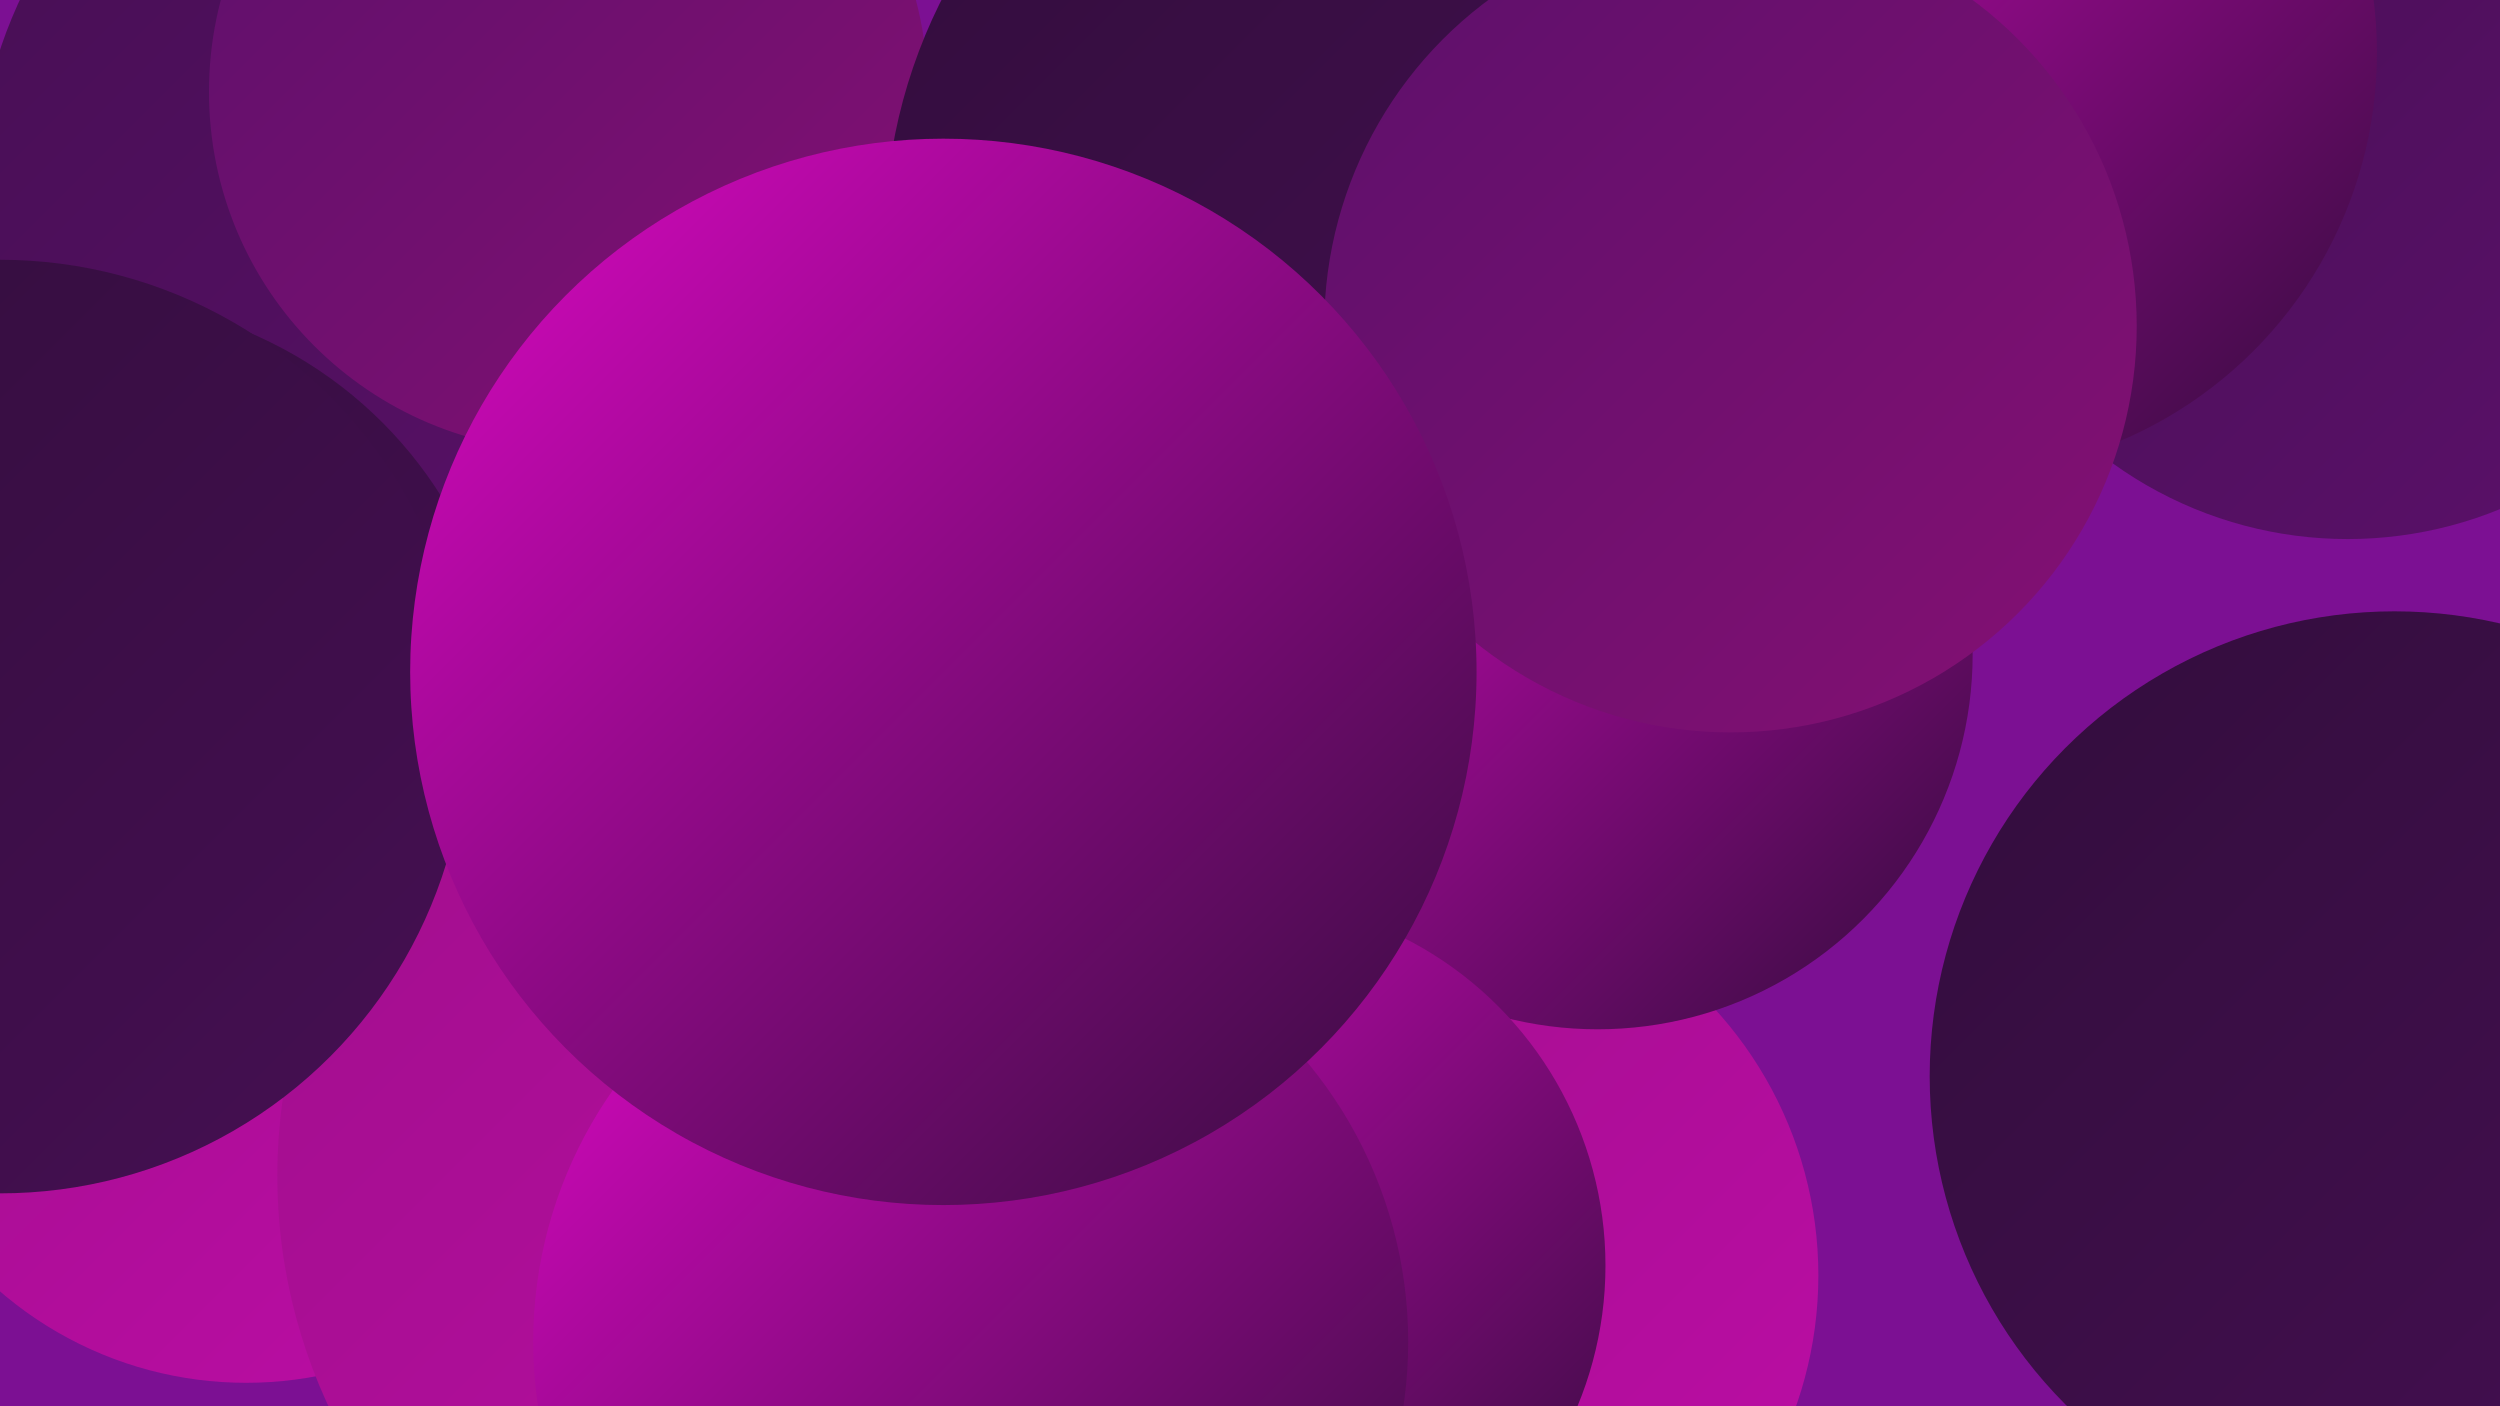
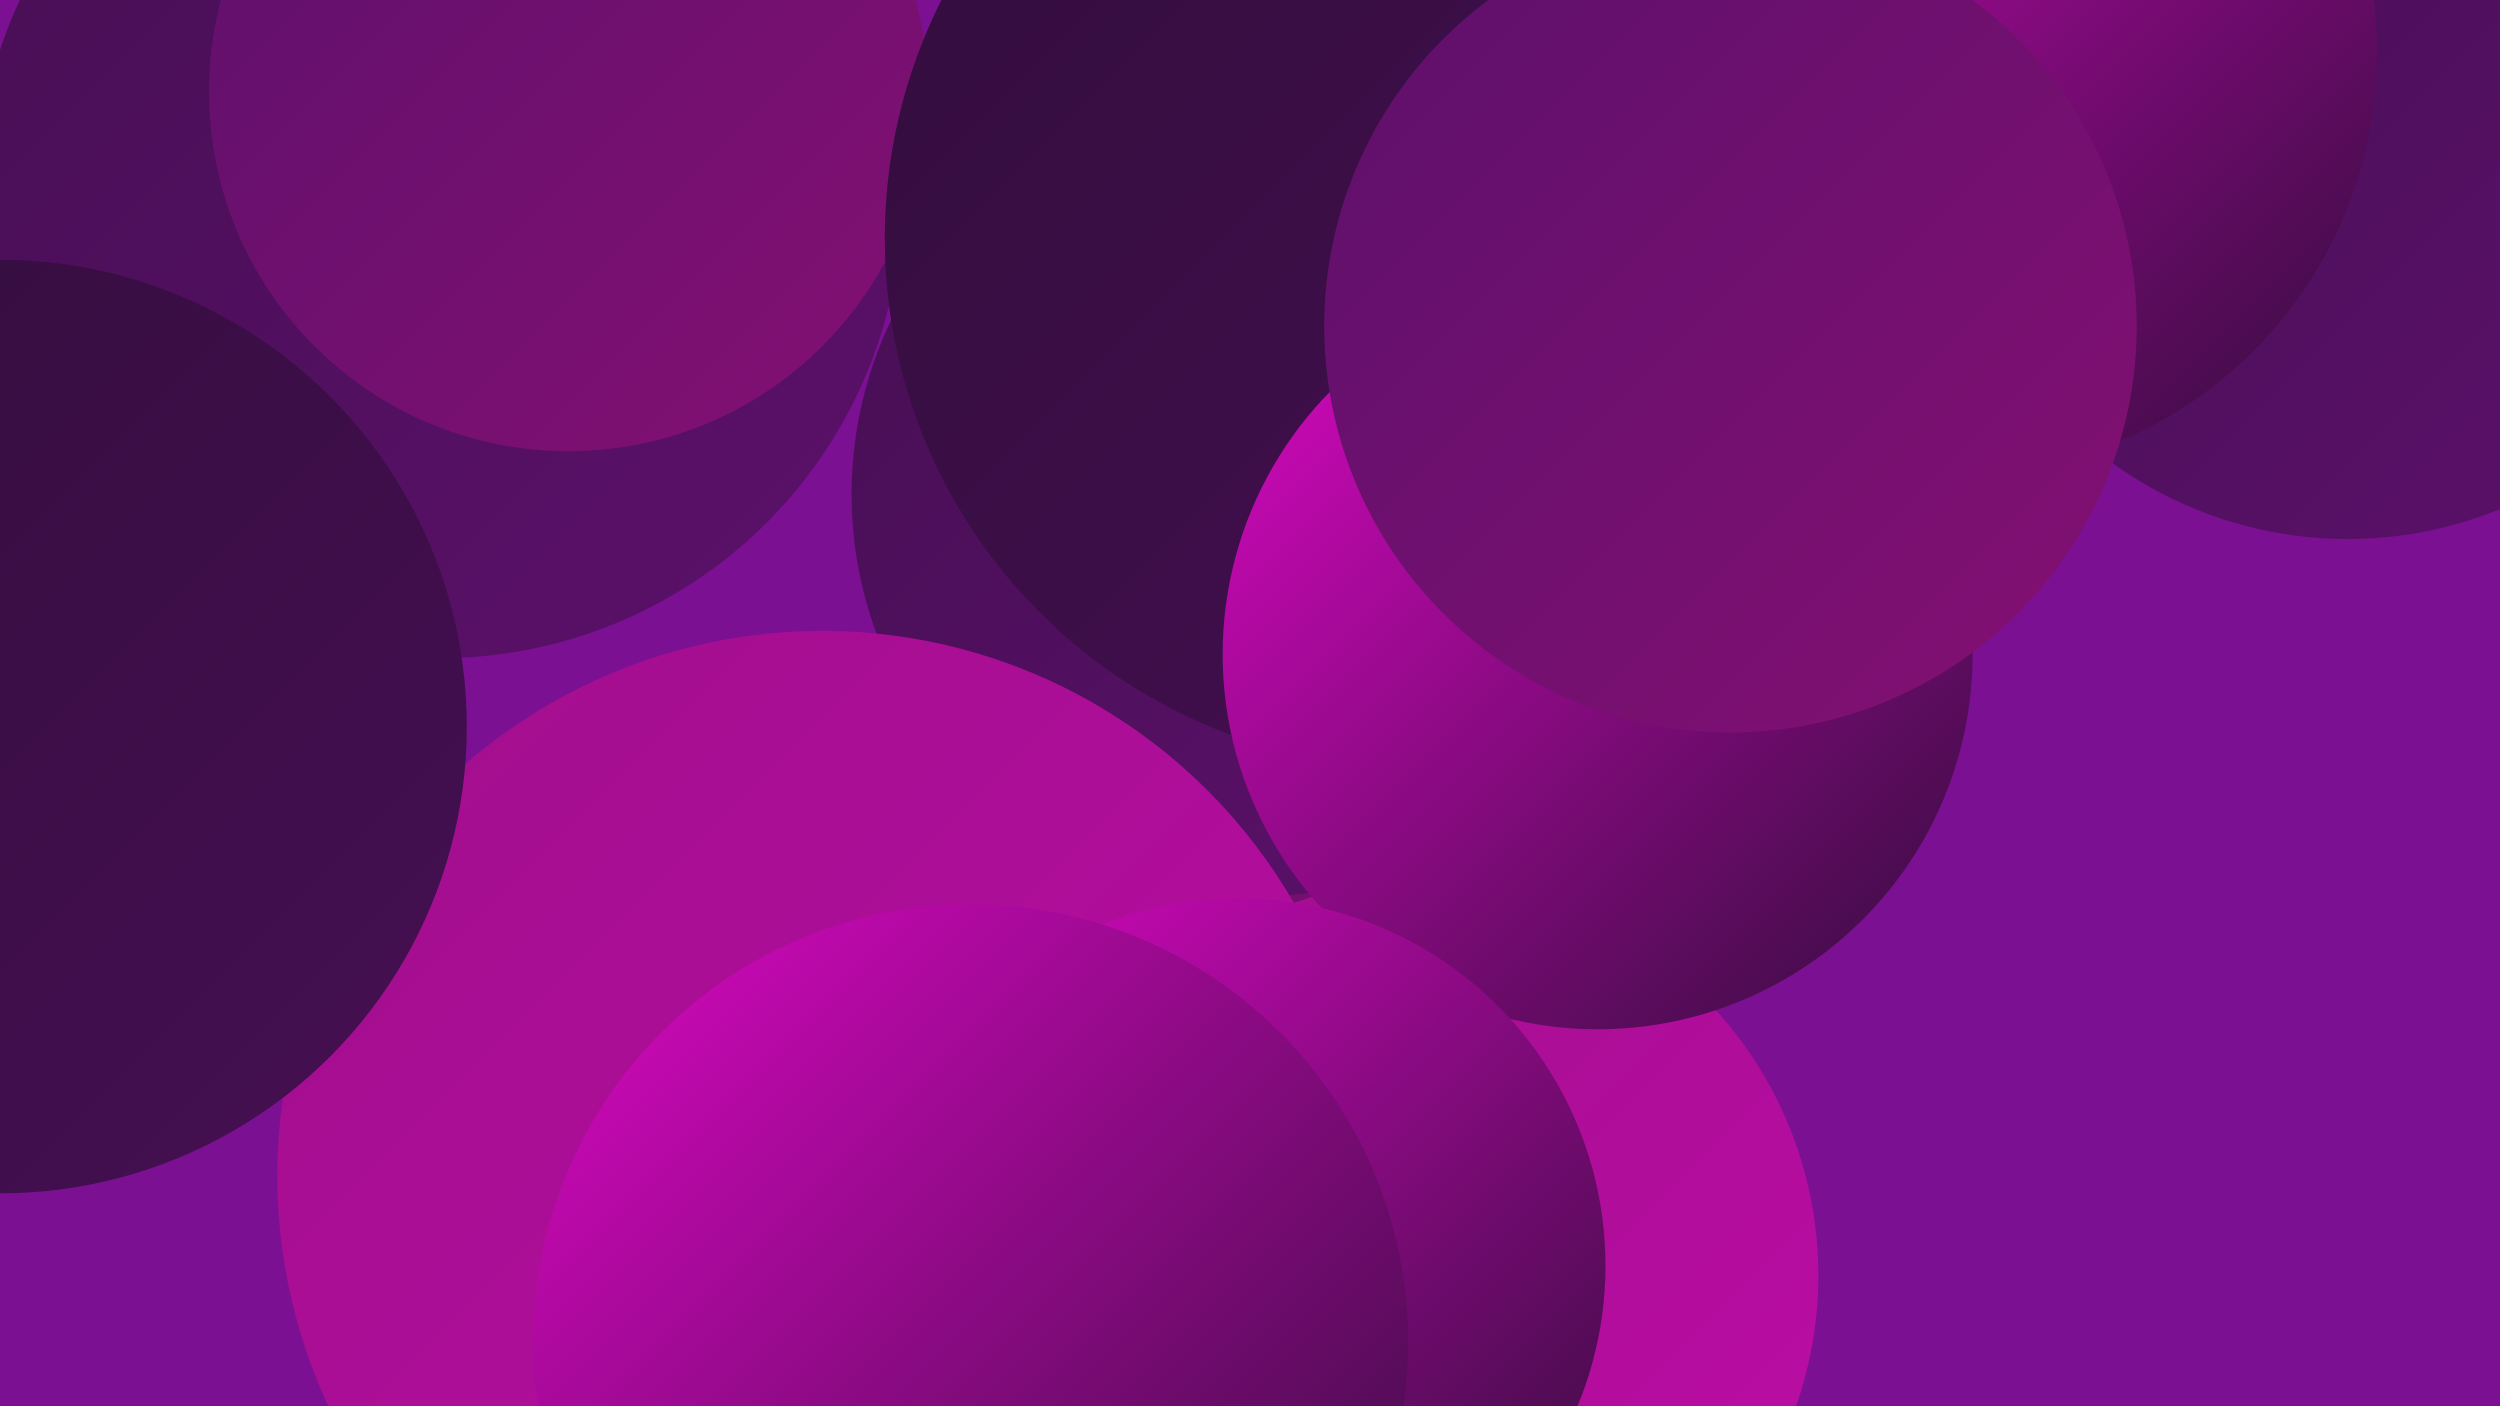
<svg xmlns="http://www.w3.org/2000/svg" width="1280" height="720">
  <defs>
    <linearGradient id="grad0" x1="0%" y1="0%" x2="100%" y2="100%">
      <stop offset="0%" style="stop-color:#320d3c;stop-opacity:1" />
      <stop offset="100%" style="stop-color:#460f53;stop-opacity:1" />
    </linearGradient>
    <linearGradient id="grad1" x1="0%" y1="0%" x2="100%" y2="100%">
      <stop offset="0%" style="stop-color:#460f53;stop-opacity:1" />
      <stop offset="100%" style="stop-color:#5c106b;stop-opacity:1" />
    </linearGradient>
    <linearGradient id="grad2" x1="0%" y1="0%" x2="100%" y2="100%">
      <stop offset="0%" style="stop-color:#5c106b;stop-opacity:1" />
      <stop offset="100%" style="stop-color:#851073;stop-opacity:1" />
    </linearGradient>
    <linearGradient id="grad3" x1="0%" y1="0%" x2="100%" y2="100%">
      <stop offset="0%" style="stop-color:#851073;stop-opacity:1" />
      <stop offset="100%" style="stop-color:#a00f8c;stop-opacity:1" />
    </linearGradient>
    <linearGradient id="grad4" x1="0%" y1="0%" x2="100%" y2="100%">
      <stop offset="0%" style="stop-color:#a00f8c;stop-opacity:1" />
      <stop offset="100%" style="stop-color:#bd0ca6;stop-opacity:1" />
    </linearGradient>
    <linearGradient id="grad5" x1="0%" y1="0%" x2="100%" y2="100%">
      <stop offset="0%" style="stop-color:#bd0ca6;stop-opacity:1" />
      <stop offset="100%" style="stop-color:#da08c2;stop-opacity:1" />
    </linearGradient>
    <linearGradient id="grad6" x1="0%" y1="0%" x2="100%" y2="100%">
      <stop offset="0%" style="stop-color:#da08c2;stop-opacity:1" />
      <stop offset="100%" style="stop-color:#320d3c;stop-opacity:1" />
    </linearGradient>
  </defs>
  <rect width="1280" height="720" fill="#7c1093" />
  <circle cx="397" cy="608" r="196" fill="url(#grad4)" />
-   <circle cx="126" cy="515" r="193" fill="url(#grad4)" />
-   <circle cx="1226" cy="551" r="238" fill="url(#grad0)" />
  <circle cx="225" cy="100" r="237" fill="url(#grad1)" />
  <circle cx="543" cy="538" r="202" fill="url(#grad2)" />
  <circle cx="1202" cy="70" r="206" fill="url(#grad1)" />
  <circle cx="1001" cy="27" r="216" fill="url(#grad6)" />
  <circle cx="765" cy="13" r="201" fill="url(#grad4)" />
  <circle cx="642" cy="253" r="206" fill="url(#grad1)" />
-   <circle cx="43" cy="369" r="216" fill="url(#grad0)" />
  <circle cx="729" cy="653" r="202" fill="url(#grad4)" />
  <circle cx="291" cy="47" r="184" fill="url(#grad2)" />
  <circle cx="724" cy="122" r="271" fill="url(#grad0)" />
  <circle cx="421" cy="602" r="279" fill="url(#grad4)" />
  <circle cx="818" cy="335" r="192" fill="url(#grad6)" />
  <circle cx="634" cy="648" r="188" fill="url(#grad6)" />
  <circle cx="497" cy="687" r="224" fill="url(#grad6)" />
  <circle cx="886" cy="167" r="208" fill="url(#grad2)" />
  <circle cx="0" cy="372" r="239" fill="url(#grad0)" />
-   <circle cx="483" cy="344" r="273" fill="url(#grad6)" />
</svg>